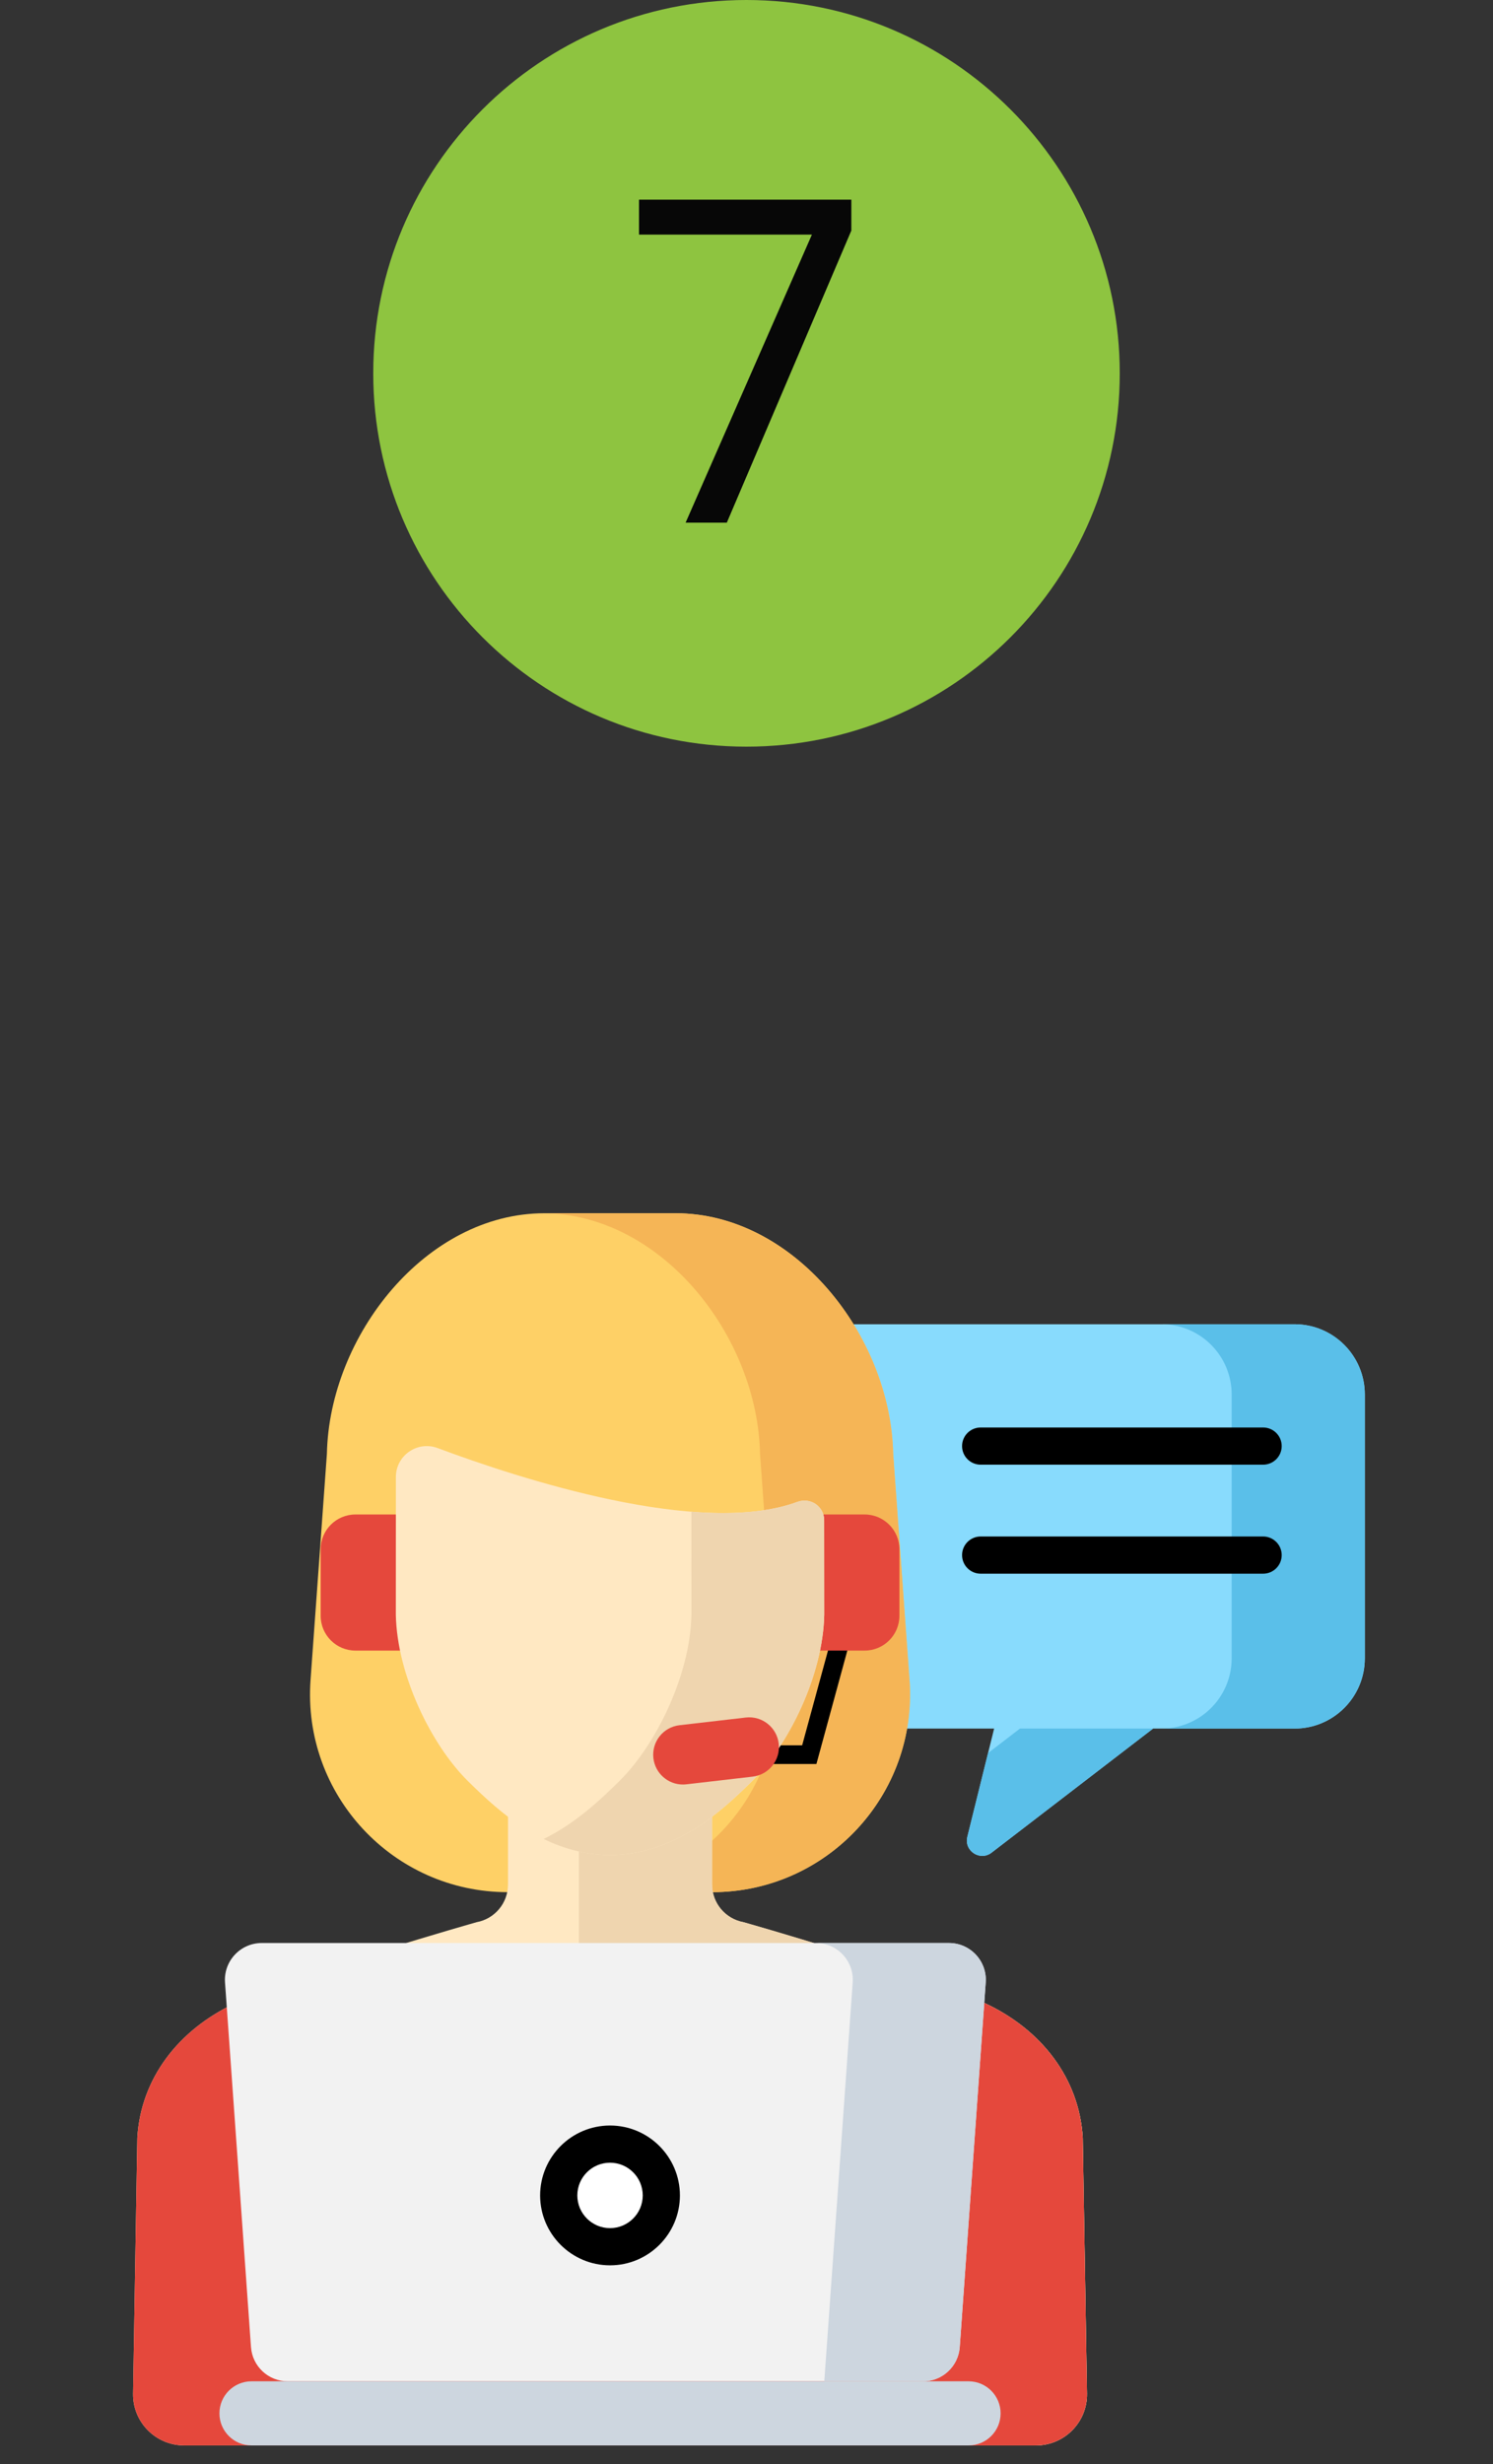
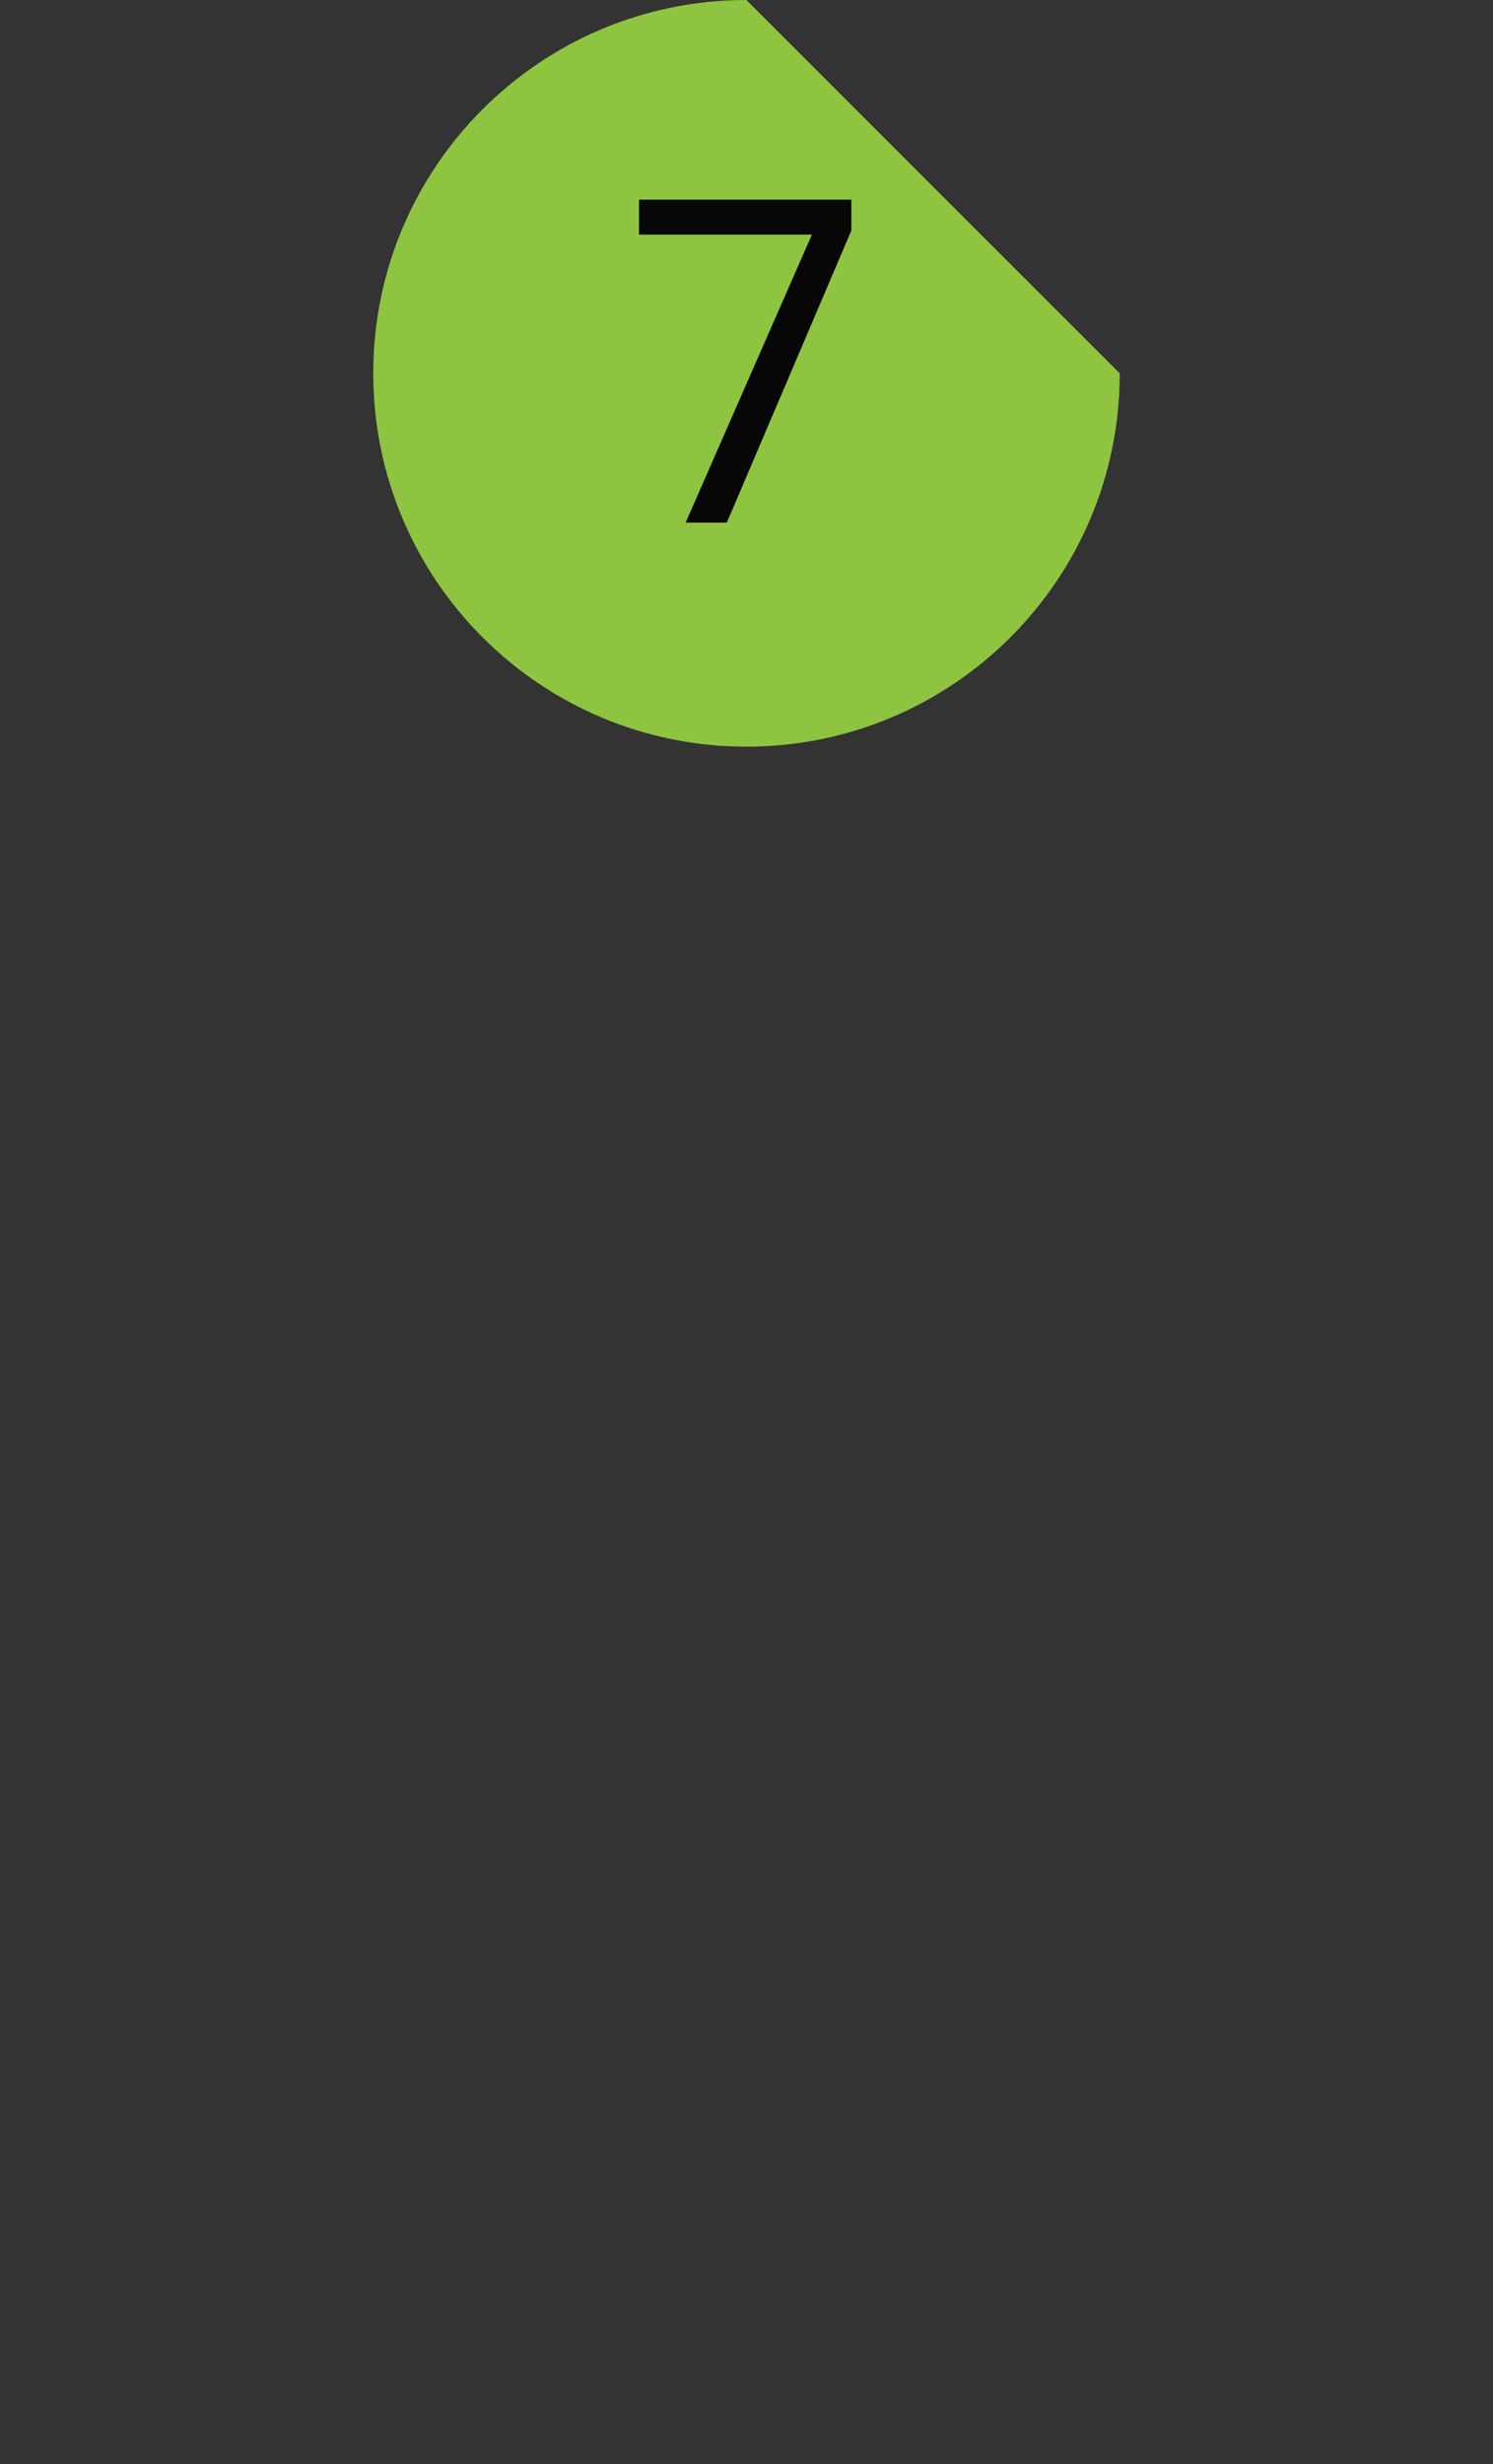
<svg xmlns="http://www.w3.org/2000/svg" width="80" height="132" viewBox="0 0 80 132" fill="none">
  <rect x="0" y="0" width="80" height="132" fill="#333333" stroke="none" />
-   <path d="M60 20C60 31.051 51.045 40 39.994 40C28.949 40 20 31.045 20 20C20 8.949 28.955 0 39.994 0C51.045 0 60 8.955 60 20Z" fill="#8EC440" />
+   <path d="M60 20C60 31.051 51.045 40 39.994 40C28.949 40 20 31.045 20 20C20 8.949 28.955 0 39.994 0Z" fill="#8EC440" />
  <path d="M45.617 12.352L38.945 28H36.737L43.505 12.568H34.241V10.696H45.617V12.352Z" fill="#070707" />
  <g clip-path="url(#clip0_3774_11929)">
    <path d="M69.368 70.941H44.381C42.302 70.941 40.617 72.626 40.617 74.705V88.839C40.617 90.917 42.302 92.602 44.381 92.602H53.269L51.833 98.4C51.645 99.156 52.515 99.725 53.132 99.251L61.787 92.602H69.368C71.447 92.602 73.132 90.917 73.132 88.839V74.705C73.131 72.626 71.446 70.941 69.368 70.941Z" fill="#88DBFD" />
    <path d="M52.943 93.915L51.833 98.4C51.645 99.156 52.515 99.724 53.132 99.25L61.787 92.602H54.653L52.943 93.915Z" fill="#5ABFE9" />
    <path d="M69.367 70.941H62.233C64.312 70.941 65.997 72.626 65.997 74.705V88.839C65.997 90.917 64.312 92.602 62.233 92.602H69.367C71.446 92.602 73.131 90.917 73.131 88.839V74.705C73.131 72.626 71.446 70.941 69.367 70.941Z" fill="#5ABFE9" />
    <path d="M48.735 90L47.859 77.89C47.73 71.546 42.55 64.996 36.205 64.996H29.171C22.826 64.996 17.646 71.546 17.516 77.89L16.64 90C16.196 96.141 21.058 101.367 27.215 101.367H38.161C44.317 101.367 49.179 96.141 48.735 90Z" fill="#FED066" />
    <path d="M48.734 90L47.859 77.89C47.729 71.546 42.549 64.996 36.204 64.996H29.17C29.153 64.996 29.137 64.997 29.12 64.997C35.442 65.031 40.595 71.563 40.725 77.89L41.6 90C42.044 96.141 37.183 101.367 31.026 101.367H38.16C44.317 101.367 49.178 96.141 48.734 90Z" fill="#F5B556" />
    <path d="M22.344 88.424H19.046C18.016 88.424 17.182 87.589 17.182 86.559V82.997C17.182 81.968 18.016 81.133 19.046 81.133H22.344V88.424Z" fill="#E5483C" />
    <path d="M45 88L43.364 94H39" stroke="black" />
-     <path d="M43.03 88.424H46.328C47.358 88.424 48.193 87.589 48.193 86.559V82.997C48.193 81.968 47.358 81.133 46.328 81.133H43.03V88.424Z" fill="#E5483C" />
    <path d="M58.019 114.528C57.831 111.334 55.804 108.732 52.786 107.319C49.093 105.59 39.832 102.973 39.832 102.973C38.86 102.793 38.155 101.945 38.155 100.956V95.207H27.22V100.956C27.22 101.945 26.515 102.793 25.543 102.973C25.543 102.973 16.282 105.59 12.588 107.319C9.571 108.732 7.544 111.334 7.356 114.528L7.129 128.235C7.111 129.759 8.342 131.005 9.866 131.005H55.509C57.034 131.005 58.264 129.759 58.246 128.235L58.019 114.528Z" fill="#FFE8C2" />
    <path d="M58.018 114.528C57.831 111.334 55.803 108.732 52.786 107.319C49.093 105.59 39.831 102.973 39.831 102.973C38.86 102.793 38.154 101.945 38.154 100.956V95.207H31.02V104.674C31.02 105.662 31.726 106.51 32.697 106.691C32.697 106.691 41.959 109.307 45.652 111.037C48.669 112.449 50.697 115.052 50.884 118.245L51.095 131.005H55.509C57.033 131.005 58.264 129.759 58.245 128.235L58.018 114.528Z" fill="#EFD5AF" />
-     <path d="M23.45 77.575C22.367 77.171 21.214 77.968 21.213 79.124C21.211 81.672 21.21 86.503 21.21 86.503C21.275 89.741 23.112 93.472 25.055 95.397C26.841 97.169 29.265 99.34 32.687 99.381C36.11 99.34 38.534 97.169 40.32 95.397C42.262 93.472 44.1 89.741 44.165 86.503L44.161 81.435C44.16 80.698 43.424 80.199 42.733 80.456C37.544 82.377 27.825 79.21 23.45 77.575Z" fill="#FFE8C2" />
-     <path d="M44.161 81.434C44.16 80.697 43.424 80.199 42.733 80.454C41.162 81.037 39.175 81.151 37.047 80.984L37.05 86.502C36.986 89.74 35.148 93.471 33.206 95.396C32.113 96.48 30.782 97.712 29.13 98.516C30.179 99.026 31.358 99.364 32.687 99.38C36.11 99.339 38.534 97.168 40.32 95.396C42.262 93.471 44.1 89.74 44.165 86.502L44.161 81.434Z" fill="#EFD5AF" />
    <path d="M52.786 107.319C50.637 106.313 46.603 105.007 43.605 104.09C36.688 106.823 28.997 106.862 22.053 104.199L21.77 104.09C18.772 105.007 14.738 106.313 12.588 107.319C9.571 108.733 7.544 111.335 7.356 114.529L7.129 128.236C7.111 129.759 8.342 131.005 9.866 131.005H55.509C57.034 131.005 58.264 129.759 58.246 128.236L58.019 114.529C57.831 111.335 55.804 108.733 52.786 107.319Z" fill="#E5483C" />
    <path d="M49.458 127.57H15.417C14.382 127.57 13.523 126.77 13.449 125.737L12.057 106.204C11.975 105.062 12.88 104.09 14.025 104.09H50.85C51.995 104.09 52.9 105.062 52.818 106.204L51.426 125.737C51.352 126.77 50.493 127.57 49.458 127.57Z" fill="#F2F2F2" />
    <path d="M50.85 104.09H43.723C44.868 104.09 45.773 105.062 45.691 106.204L44.168 127.57H49.458C50.493 127.57 51.352 126.77 51.426 125.737L52.818 106.204C52.9 105.062 51.995 104.09 50.85 104.09Z" fill="#CDD6DF" />
    <path d="M51.899 131.005H13.476C12.527 131.005 11.758 130.236 11.758 129.288C11.758 128.339 12.527 127.57 13.476 127.57H51.899C52.847 127.57 53.616 128.339 53.616 129.288C53.616 130.236 52.847 131.005 51.899 131.005Z" fill="#CDD6DF" />
    <path d="M35.436 117.612C35.436 119.13 34.205 120.36 32.687 120.36C31.169 120.36 29.939 119.13 29.939 117.612C29.939 116.094 31.169 114.863 32.687 114.863C34.205 114.863 35.436 116.094 35.436 117.612Z" fill="white" />
    <path d="M67.682 76.473H52.547C51.996 76.473 51.551 76.918 51.551 77.469C51.551 78.019 51.996 78.465 52.547 78.465H67.682C68.232 78.465 68.678 78.019 68.678 77.469C68.678 76.918 68.232 76.473 67.682 76.473Z" fill="black" />
    <path d="M67.682 82.312H52.547C51.996 82.312 51.551 82.759 51.551 83.309C51.551 83.859 51.996 84.305 52.547 84.305H67.682C68.232 84.305 68.678 83.859 68.678 83.309C68.678 82.759 68.232 82.312 67.682 82.312Z" fill="black" />
    <path d="M32.687 113.867C30.622 113.867 28.942 115.547 28.942 117.612C28.942 119.677 30.622 121.357 32.687 121.357C34.752 121.357 36.432 119.677 36.432 117.612C36.432 115.547 34.751 113.867 32.687 113.867ZM32.687 119.364C31.721 119.364 30.935 118.578 30.935 117.612C30.935 116.645 31.721 115.859 32.687 115.859C33.653 115.859 34.44 116.645 34.44 117.612C34.44 118.578 33.653 119.364 32.687 119.364Z" fill="black" />
    <path d="M36.592 95.599C35.794 95.599 35.105 95 35.011 94.188C34.91 93.314 35.536 92.523 36.41 92.422L39.961 92.011C40.834 91.909 41.625 92.536 41.727 93.41C41.828 94.284 41.202 95.076 40.327 95.177L36.777 95.588C36.715 95.595 36.653 95.599 36.592 95.599Z" fill="#E5483C" />
  </g>
  <defs>
    <clipPath id="clip0_3774_11929">
-       <rect width="68" height="68" fill="white" transform="translate(6 64)" />
-     </clipPath>
+       </clipPath>
  </defs>
</svg>